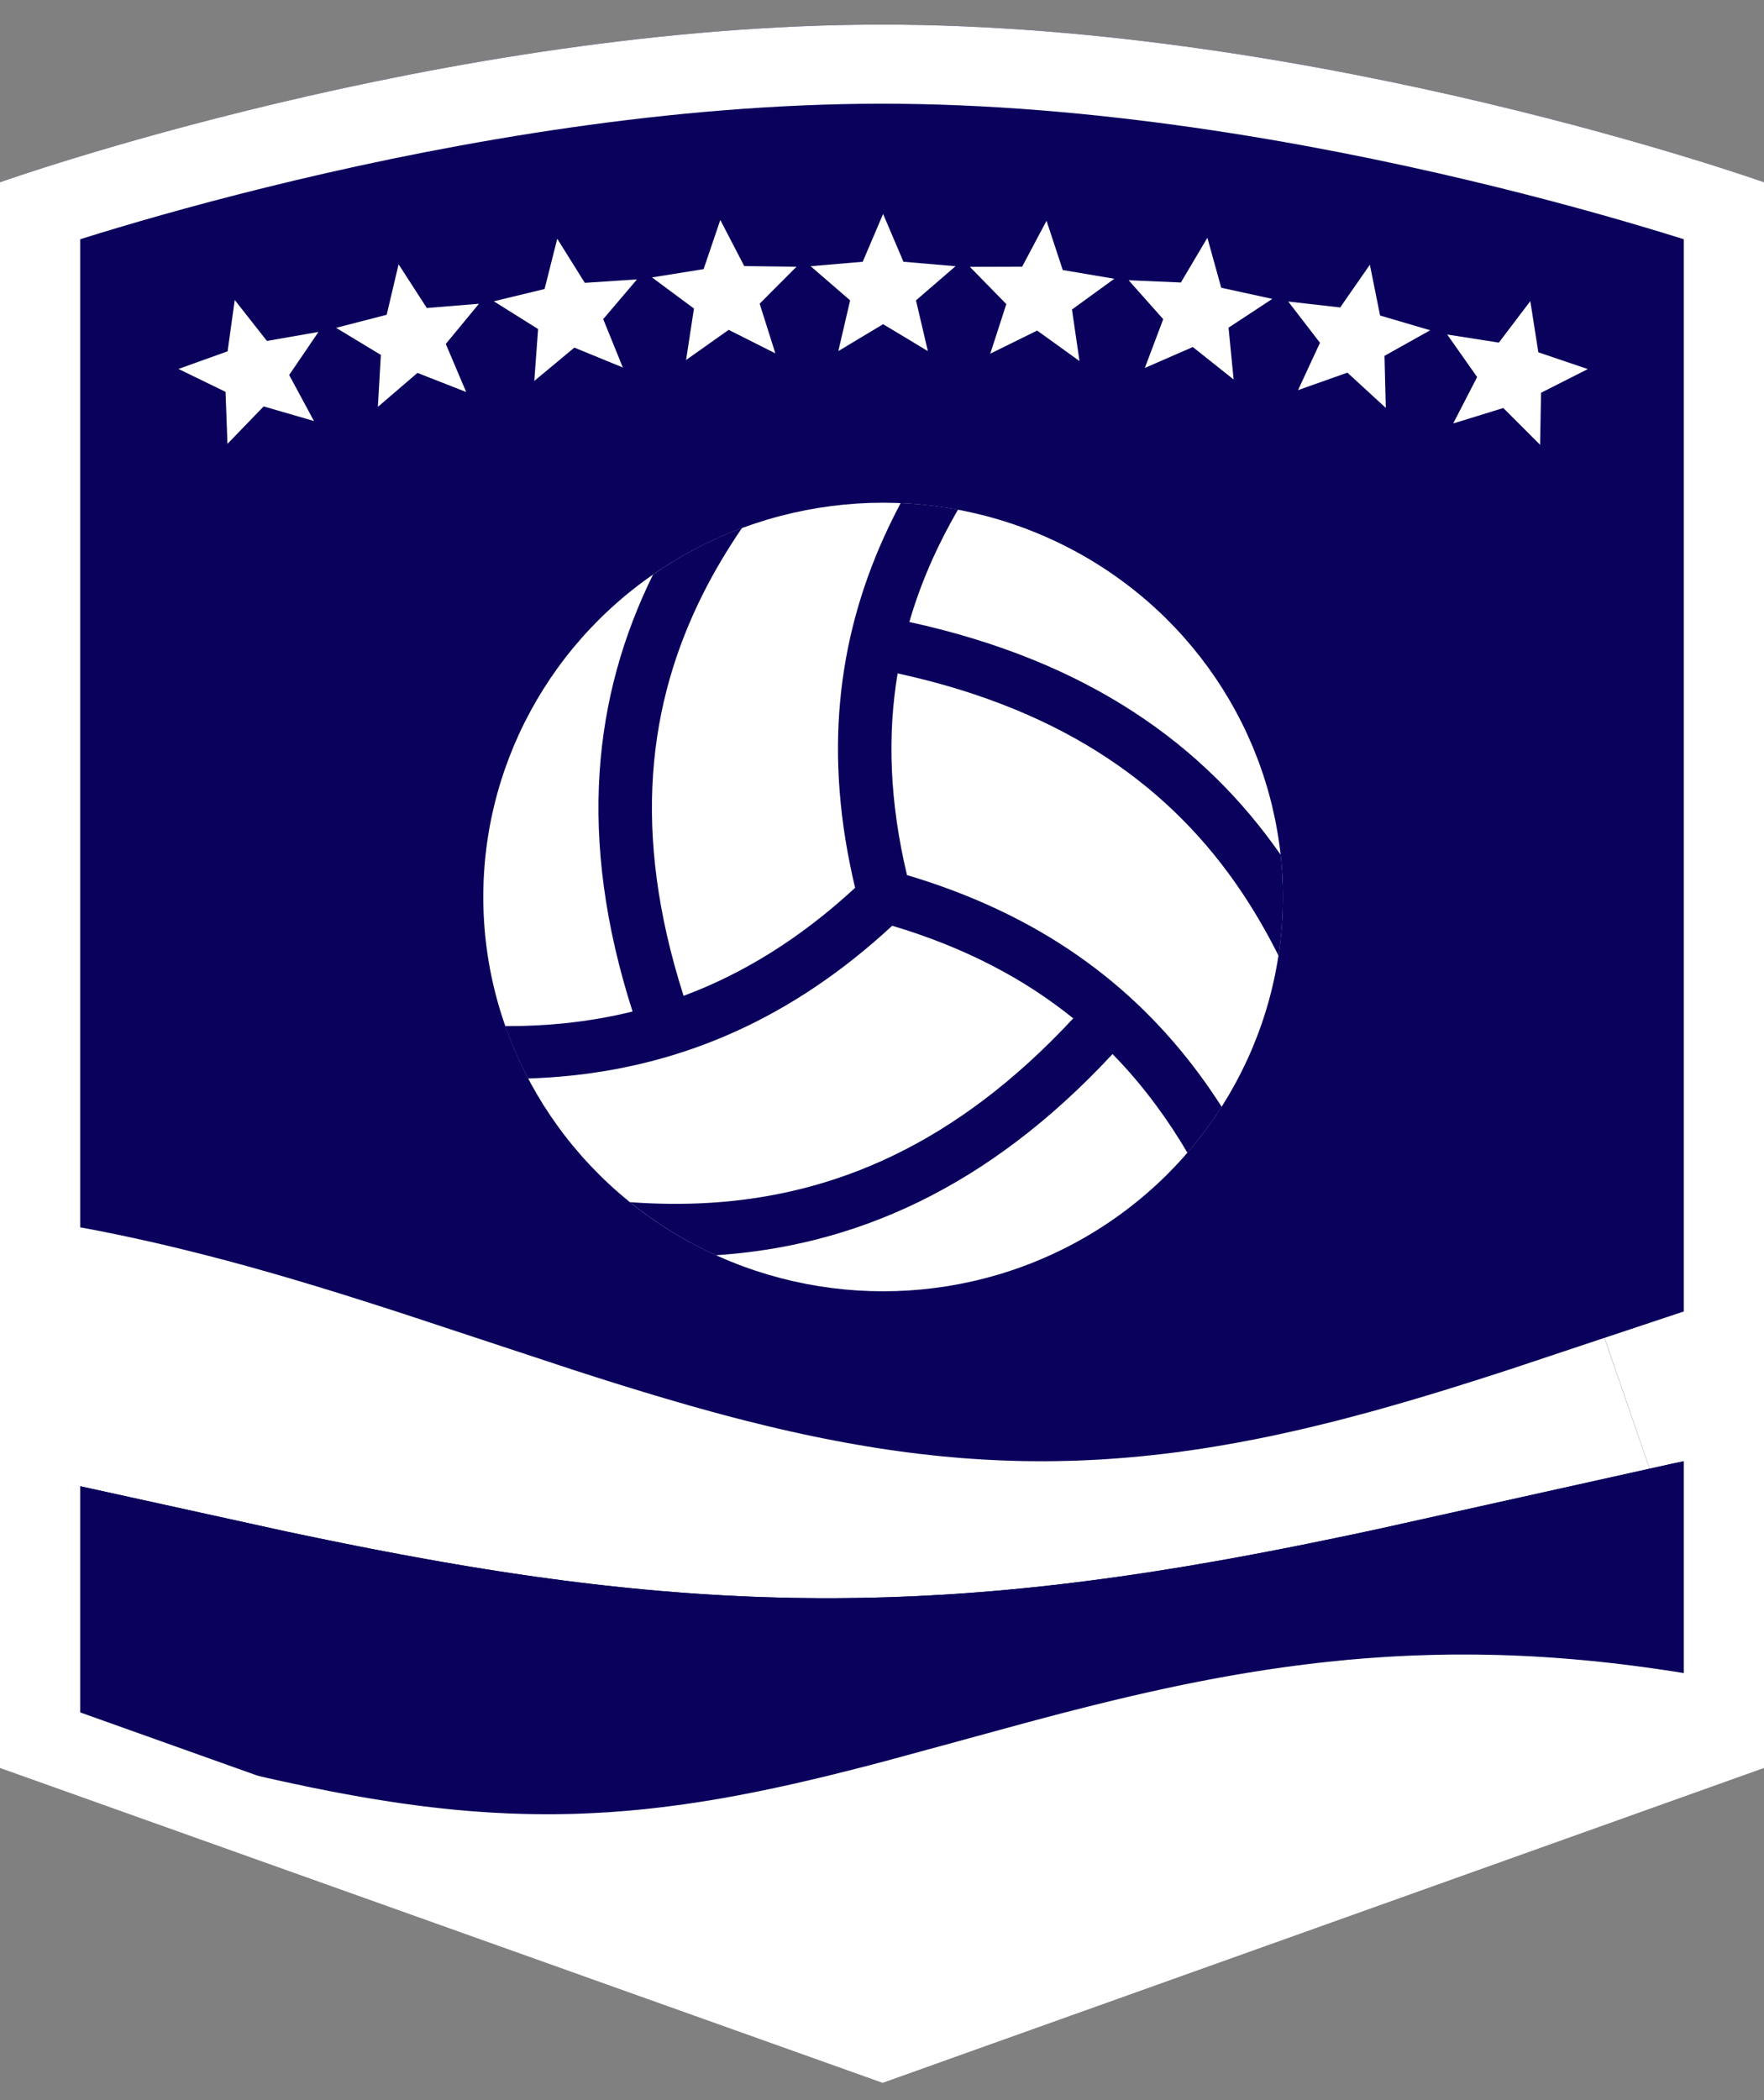
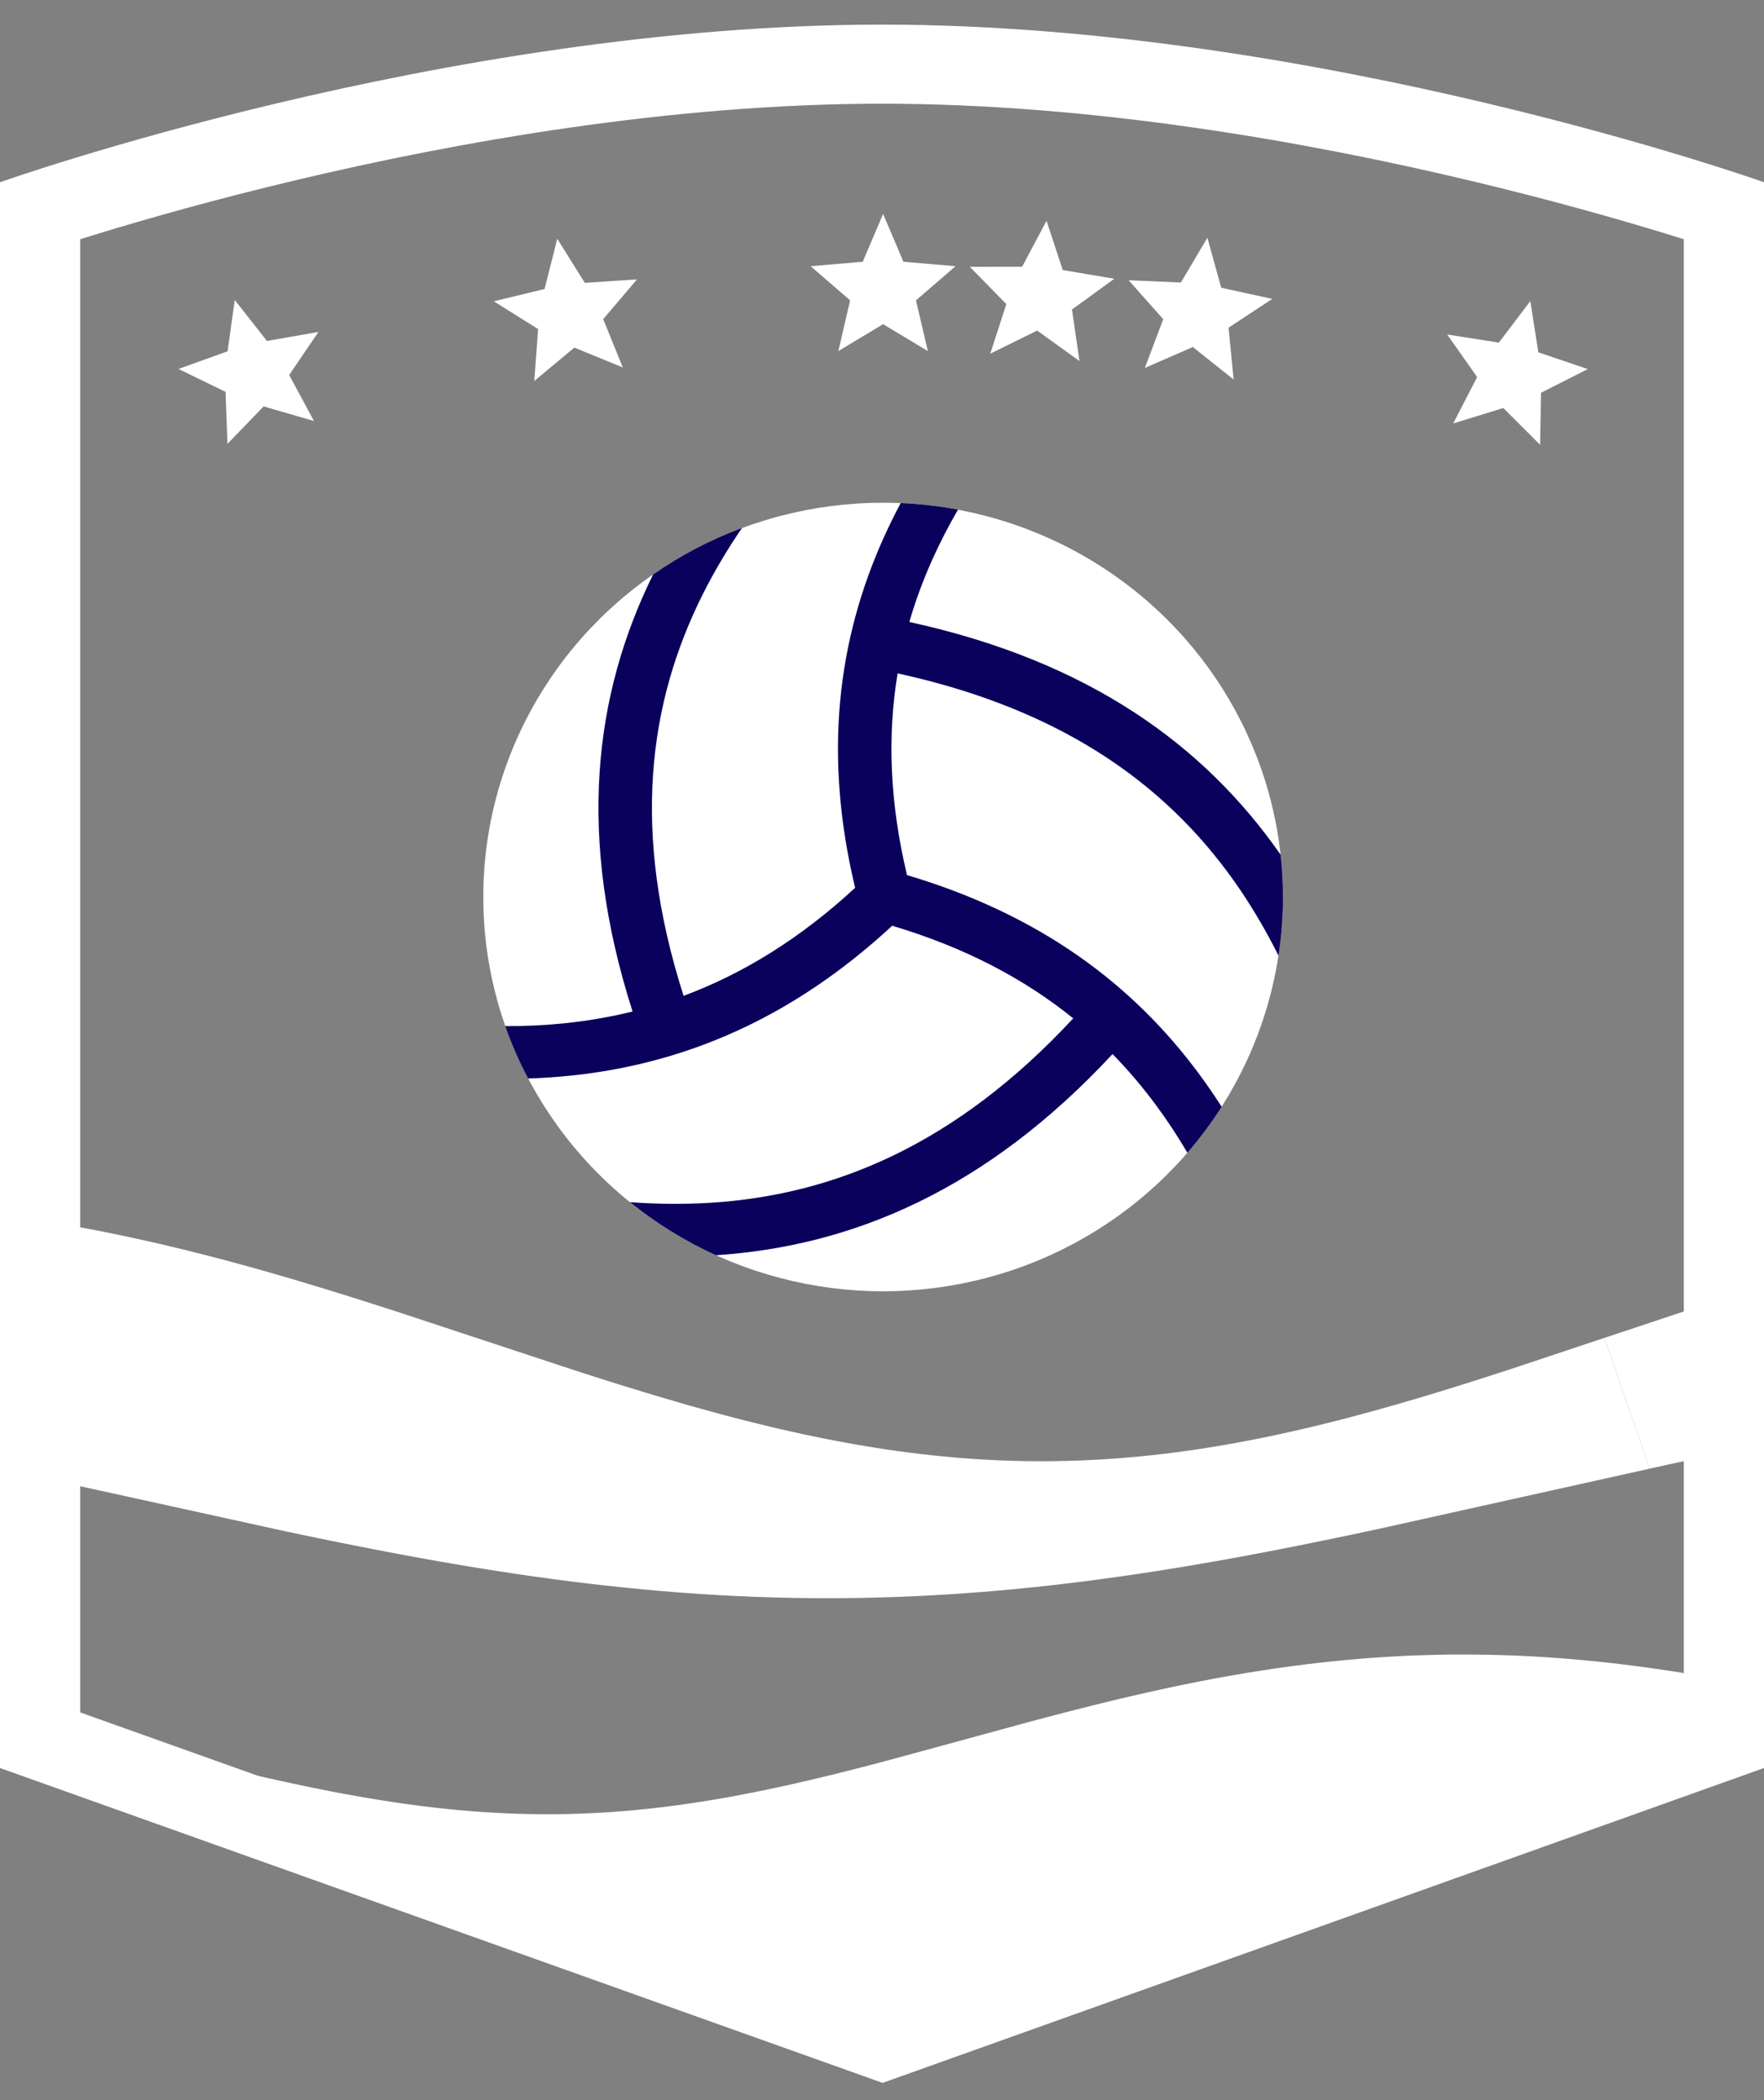
<svg xmlns="http://www.w3.org/2000/svg" width="42" height="50" viewBox="0 0 42 50" fill="none">
  <rect x="0" y="0" width="42" height="50" fill="#808080" stroke="none" />
  <g clip-path="url(#clip0_1106_2913)">
-     <path d="M0 42.09V4.339C0 4.339 10.552 0.586 21 0.586C31.448 0.586 42 4.339 42 4.339V42.09L21.015 49.586L0 42.09Z" fill="#0A015C" />
    <path d="M42 34.398V30.613L41.773 30.683C41.768 30.684 41.764 30.686 41.76 30.687L41.469 30.778C41.465 30.779 41.461 30.781 41.457 30.782L41.167 30.874L41.156 30.877L40.865 30.97L40.855 30.974L40.565 31.067L40.556 31.07L40.266 31.165L40.258 31.168L38.202 31.852L39.277 34.966L39.774 34.856L40.127 34.781L40.136 34.779L40.482 34.706L40.491 34.704L40.837 34.632L40.847 34.63L41.193 34.559L41.204 34.557L41.549 34.487L41.561 34.485L41.906 34.416L41.919 34.413L42 34.398Z" fill="white" />
    <path d="M3.084 35.642L0 34.966V28.921L0.142 28.939C0.154 28.941 0.166 28.943 0.178 28.944L0.469 28.985C0.481 28.986 0.492 28.988 0.504 28.99L0.795 29.033C0.806 29.035 0.818 29.036 0.83 29.038L1.12 29.084C1.131 29.086 1.143 29.088 1.154 29.09L1.444 29.138C1.452 29.139 1.459 29.14 1.466 29.142C1.47 29.142 1.474 29.143 1.478 29.144L1.768 29.195C1.779 29.197 1.79 29.199 1.801 29.201L2.091 29.254C2.102 29.256 2.112 29.258 2.123 29.26L2.413 29.316C2.424 29.318 2.434 29.32 2.444 29.322L2.735 29.381C2.74 29.382 2.746 29.383 2.752 29.384C2.756 29.385 2.76 29.386 2.764 29.387L3.055 29.448C3.061 29.449 3.067 29.451 3.074 29.452C3.077 29.453 3.08 29.454 3.084 29.454L3.374 29.518C3.384 29.52 3.393 29.522 3.402 29.524L3.693 29.589C3.702 29.591 3.711 29.593 3.72 29.596L4.011 29.663C4.019 29.666 4.028 29.668 4.037 29.67L4.327 29.74C4.331 29.74 4.334 29.741 4.338 29.742C4.343 29.743 4.348 29.744 4.352 29.746L4.643 29.818C4.648 29.819 4.653 29.82 4.658 29.822C4.661 29.822 4.664 29.823 4.667 29.824L4.958 29.898C4.963 29.899 4.968 29.9 4.973 29.902C4.976 29.902 4.978 29.903 4.981 29.904L5.271 29.98C5.279 29.982 5.286 29.983 5.294 29.985L5.584 30.063C5.591 30.065 5.598 30.067 5.605 30.069L5.896 30.148C5.899 30.149 5.902 30.15 5.906 30.151C5.909 30.152 5.912 30.153 5.916 30.154L6.206 30.235C6.21 30.236 6.214 30.238 6.218 30.239C6.221 30.239 6.223 30.24 6.225 30.241L6.516 30.323C6.522 30.325 6.528 30.327 6.534 30.329L6.824 30.413C6.827 30.414 6.83 30.415 6.833 30.415C6.835 30.416 6.838 30.417 6.841 30.418L7.132 30.504C7.137 30.505 7.142 30.507 7.148 30.509L7.438 30.596C7.443 30.597 7.448 30.599 7.453 30.6L7.744 30.689C7.748 30.69 7.753 30.692 7.757 30.693L8.053 30.784L8.351 30.877C8.355 30.878 8.359 30.88 8.363 30.881L8.653 30.973C8.657 30.974 8.66 30.975 8.664 30.976L8.954 31.069C8.957 31.07 8.961 31.07 8.964 31.072L9.254 31.165C9.257 31.166 9.26 31.167 9.263 31.168L9.56 31.264L13.616 32.603L13.624 32.606L13.897 32.694L13.906 32.697L14.178 32.784L14.188 32.787L14.457 32.873L14.468 32.876L14.736 32.96L14.748 32.964L15.013 33.046L15.026 33.05L15.289 33.13L15.303 33.135L15.572 33.216L15.846 33.297L16.12 33.377L16.392 33.456L16.663 33.532L16.934 33.607L17.203 33.68L17.471 33.751L17.738 33.82L18.005 33.886L18.27 33.951L18.534 34.014L18.797 34.074L19.06 34.132L19.321 34.188L19.582 34.241L19.841 34.292L20.1 34.341L20.358 34.387L20.615 34.431L20.871 34.473L21.127 34.512L21.382 34.548L21.636 34.582L21.89 34.614L22.143 34.642L22.395 34.669L22.647 34.692L22.899 34.714L23.15 34.732L23.401 34.748L23.651 34.761L23.901 34.772L24.151 34.78L24.401 34.786L24.651 34.788L24.901 34.789L25.151 34.786L25.4 34.781L25.65 34.774L25.9 34.763L26.151 34.751L26.401 34.735L26.652 34.717L26.904 34.696L27.155 34.673L27.407 34.647L27.66 34.619L27.913 34.588L28.167 34.554L28.422 34.518L28.677 34.48L28.933 34.438L29.19 34.395L29.447 34.349L29.705 34.3L29.964 34.25L30.224 34.197L30.485 34.141L30.747 34.083L31.01 34.023L31.273 33.961L31.538 33.896L31.804 33.83L32.07 33.761L32.338 33.69L32.596 33.621L32.617 33.615L32.866 33.546L32.886 33.54L33.137 33.469L33.156 33.464L33.409 33.391L33.427 33.386L33.683 33.311L33.7 33.306L33.957 33.229L33.973 33.224L34.233 33.146L34.247 33.141L34.509 33.061L34.523 33.056L34.787 32.974L34.799 32.97L35.065 32.886L35.077 32.883L35.345 32.797L35.355 32.794L35.626 32.707L35.635 32.704L35.908 32.615L35.916 32.613L36.198 32.52L38.201 31.852L39.277 34.966L32.87 36.39L32.862 36.392L32.533 36.462L32.525 36.464L32.197 36.534L32.188 36.536L31.862 36.604L31.852 36.606L31.527 36.673L31.516 36.675L31.193 36.741L31.181 36.744L30.86 36.808L30.848 36.811L30.527 36.874L30.514 36.877L30.196 36.938L30.182 36.941L29.865 37.001L29.85 37.004L29.534 37.063L29.519 37.066L29.205 37.123L29.189 37.126L28.876 37.181L28.859 37.184L28.547 37.238L28.53 37.241L28.22 37.294L28.202 37.297L27.893 37.347L27.874 37.35L27.566 37.399L27.547 37.402L27.241 37.45L27.221 37.453L26.916 37.498L26.895 37.501L26.591 37.544L26.57 37.547L26.267 37.589L26.245 37.592L25.943 37.632L25.921 37.635L25.609 37.674L25.286 37.713L24.964 37.75L24.642 37.785L24.321 37.817L24 37.848L23.679 37.877L23.359 37.903L23.039 37.927L22.719 37.95L22.4 37.969L22.081 37.987L21.762 38.003L21.444 38.016L21.125 38.027L20.807 38.036L20.488 38.043L20.17 38.047L19.852 38.05L19.534 38.05L19.215 38.047L18.897 38.043L18.579 38.036L18.26 38.027L17.942 38.016L17.623 38.002L17.304 37.987L16.985 37.969L16.665 37.949L16.345 37.926L16.025 37.902L15.705 37.876L15.384 37.847L15.063 37.816L14.741 37.783L14.419 37.749L14.096 37.712L13.784 37.674L13.762 37.672L13.46 37.634L13.439 37.631L13.136 37.591L13.115 37.588L12.811 37.546L12.79 37.544L12.486 37.5L12.466 37.497L12.159 37.452L12.14 37.449L11.832 37.402L11.814 37.399L11.505 37.35L11.168 37.295L10.84 37.24L10.511 37.183L10.189 37.126L10.173 37.123L9.862 37.067L9.862 37.067L9.858 37.066L9.843 37.063L9.526 37.005L9.512 37.002L9.194 36.942L9.181 36.939L8.861 36.878L8.849 36.875L8.528 36.812L8.516 36.81L8.193 36.746L8.182 36.744L7.858 36.678L7.848 36.676L7.522 36.609L7.512 36.607L7.185 36.539L7.176 36.537L6.848 36.468L6.84 36.467L3.084 35.642L3.084 35.642Z" fill="white" />
-     <path d="M0 40.829V34.966L3.084 35.642L3.084 35.642L6.84 36.467L6.848 36.468L7.176 36.537L7.185 36.539L7.512 36.607L7.522 36.609L7.848 36.676L7.858 36.678L8.182 36.744L8.193 36.746L8.516 36.81L8.528 36.813L8.849 36.876L8.861 36.878L9.181 36.94L9.194 36.942L9.512 37.002L9.526 37.005L9.843 37.063L9.858 37.066L10.173 37.123L10.189 37.126L10.511 37.183L10.84 37.24L11.168 37.295L11.505 37.35L11.814 37.399L11.832 37.402L12.14 37.449L12.159 37.452L12.466 37.497L12.486 37.5L12.79 37.544L12.811 37.547L13.115 37.588L13.136 37.591L13.439 37.631L13.46 37.634L13.762 37.672L13.784 37.675L14.096 37.712L14.419 37.749L14.741 37.784L15.063 37.816L15.384 37.847L15.705 37.876L16.025 37.902L16.345 37.926L16.665 37.949L16.985 37.969L17.304 37.987L17.623 38.002L17.942 38.016L18.26 38.027L18.579 38.036L18.897 38.043L19.215 38.047L19.534 38.05L19.852 38.05L20.17 38.047L20.488 38.043L20.807 38.036L21.125 38.028L21.444 38.016L21.762 38.003L22.081 37.987L22.4 37.97L22.719 37.95L23.039 37.928L23.359 37.903L23.679 37.877L24 37.848L24.321 37.818L24.642 37.785L24.964 37.75L25.286 37.713L25.609 37.674L25.921 37.635L25.943 37.632L26.245 37.592L26.267 37.589L26.57 37.547L26.591 37.545L26.895 37.501L26.916 37.498L27.221 37.453L27.241 37.45L27.547 37.402L27.566 37.399L27.874 37.35L27.893 37.347L28.202 37.297L28.22 37.294L28.53 37.241L28.547 37.238L28.859 37.184L28.876 37.181L29.189 37.126L29.205 37.123L29.519 37.066L29.534 37.063L29.85 37.004L29.865 37.001L30.182 36.941L30.196 36.938L30.514 36.877L30.527 36.874L30.848 36.811L30.86 36.808L31.181 36.744L31.193 36.742L31.516 36.676L31.527 36.673L31.852 36.606L31.862 36.604L32.188 36.536L32.197 36.534L32.525 36.464L32.533 36.463L32.862 36.392L32.87 36.39L39.774 34.856L40.127 34.781L40.136 34.779L40.482 34.706L40.491 34.704L40.837 34.632L40.847 34.63L41.193 34.559L41.204 34.557L41.549 34.487L41.561 34.485L41.906 34.416L41.919 34.414L42 34.398V40.184L41.889 40.161L41.882 40.16L41.872 40.158L41.66 40.115L41.65 40.114L41.643 40.112L41.431 40.071L41.423 40.069L41.413 40.067L41.201 40.027C41.194 40.026 41.188 40.024 41.182 40.023L40.97 39.984L40.961 39.982C40.957 39.982 40.954 39.981 40.95 39.98L40.738 39.942C40.731 39.941 40.724 39.94 40.718 39.939L40.505 39.902C40.502 39.901 40.497 39.9 40.493 39.9L40.484 39.898L40.272 39.862L40.264 39.861C40.259 39.86 40.255 39.859 40.251 39.859L40.035 39.824C40.028 39.822 40.022 39.822 40.016 39.821L39.804 39.787C39.8 39.787 39.796 39.786 39.792 39.785C39.788 39.785 39.785 39.784 39.781 39.784L39.569 39.752C39.564 39.751 39.559 39.75 39.554 39.75L39.545 39.748L39.333 39.718L39.322 39.716C39.317 39.715 39.313 39.715 39.308 39.714L39.096 39.685C39.091 39.684 39.087 39.684 39.082 39.683C39.078 39.683 39.075 39.682 39.071 39.682L38.859 39.654C38.85 39.653 38.842 39.652 38.833 39.651L38.621 39.624C38.612 39.623 38.603 39.622 38.595 39.621L38.383 39.596C38.374 39.595 38.365 39.594 38.356 39.593L38.144 39.57C38.135 39.569 38.126 39.568 38.116 39.567L37.905 39.545C37.895 39.544 37.886 39.544 37.877 39.543L37.665 39.523C37.655 39.522 37.646 39.521 37.636 39.52L37.424 39.501C37.419 39.501 37.414 39.5 37.409 39.5C37.404 39.499 37.4 39.499 37.395 39.499L37.184 39.482C37.178 39.481 37.173 39.481 37.167 39.48C37.163 39.48 37.159 39.48 37.154 39.48L36.943 39.464C36.938 39.464 36.934 39.464 36.929 39.463C36.924 39.463 36.918 39.462 36.913 39.462L36.701 39.448L36.693 39.448C36.685 39.447 36.678 39.447 36.671 39.447L36.452 39.434C36.444 39.434 36.437 39.433 36.429 39.433L36.217 39.422C36.207 39.422 36.197 39.421 36.186 39.421L35.975 39.412C35.964 39.412 35.954 39.411 35.944 39.411L35.732 39.404L35.721 39.404C35.715 39.404 35.708 39.403 35.701 39.403L35.489 39.398C35.485 39.398 35.48 39.398 35.475 39.398C35.469 39.397 35.464 39.397 35.458 39.397L35.246 39.394C35.241 39.394 35.236 39.393 35.23 39.393C35.227 39.393 35.224 39.393 35.221 39.393L35.003 39.391C34.993 39.391 34.982 39.391 34.972 39.391L34.76 39.391C34.75 39.391 34.739 39.391 34.728 39.391L34.517 39.393C34.506 39.393 34.496 39.393 34.485 39.393L34.274 39.396C34.267 39.396 34.26 39.397 34.254 39.397L34.248 39.397L34.031 39.402C34.02 39.402 34.01 39.402 33.999 39.403L33.788 39.41C33.784 39.41 33.78 39.41 33.776 39.41C33.769 39.41 33.763 39.41 33.756 39.411L33.545 39.419C33.534 39.419 33.524 39.42 33.513 39.42L33.302 39.431C33.291 39.431 33.281 39.432 33.271 39.432L33.059 39.444C33.049 39.445 33.038 39.445 33.028 39.446L32.817 39.46C32.812 39.46 32.807 39.46 32.802 39.461C32.797 39.461 32.791 39.461 32.786 39.462L32.575 39.477C32.57 39.477 32.565 39.478 32.56 39.478C32.555 39.479 32.549 39.479 32.544 39.479L32.333 39.496C32.327 39.497 32.321 39.497 32.315 39.498C32.311 39.498 32.307 39.499 32.303 39.499L32.091 39.518C32.086 39.518 32.08 39.519 32.075 39.519C32.07 39.52 32.066 39.52 32.061 39.52L31.844 39.541L31.837 39.542C31.832 39.542 31.826 39.543 31.821 39.544L31.609 39.566C31.6 39.566 31.59 39.568 31.58 39.569L31.369 39.592L31.36 39.593C31.354 39.594 31.347 39.595 31.34 39.596L31.129 39.621C31.12 39.622 31.11 39.623 31.101 39.624L30.882 39.652L30.877 39.653L30.87 39.653L30.862 39.654L30.651 39.683C30.642 39.684 30.633 39.685 30.624 39.686L30.413 39.716C30.409 39.717 30.405 39.717 30.401 39.718C30.396 39.718 30.391 39.719 30.386 39.72L30.175 39.751C30.166 39.753 30.157 39.754 30.149 39.755L29.932 39.789L29.927 39.79C29.922 39.791 29.917 39.791 29.912 39.792L29.701 39.826L29.691 39.828C29.686 39.829 29.681 39.83 29.676 39.83L29.465 39.866C29.457 39.867 29.449 39.869 29.441 39.87L29.23 39.907C29.226 39.908 29.222 39.908 29.218 39.909C29.214 39.91 29.21 39.91 29.206 39.911L28.995 39.95L28.987 39.951C28.982 39.952 28.977 39.953 28.973 39.954L28.762 39.993C28.754 39.995 28.747 39.996 28.739 39.998L28.528 40.038C28.521 40.04 28.514 40.041 28.507 40.043L28.296 40.085C28.293 40.086 28.289 40.086 28.286 40.087C28.282 40.087 28.279 40.088 28.275 40.089L28.064 40.132C28.058 40.134 28.051 40.135 28.044 40.136L27.834 40.181C27.83 40.182 27.827 40.182 27.824 40.183C27.821 40.184 27.818 40.184 27.814 40.185L27.604 40.231C27.6 40.231 27.597 40.232 27.593 40.233C27.59 40.233 27.588 40.234 27.585 40.235L27.374 40.281C27.368 40.283 27.363 40.284 27.357 40.285L27.146 40.333C27.14 40.334 27.135 40.336 27.129 40.337L26.918 40.385C26.913 40.387 26.907 40.388 26.902 40.389L26.691 40.439C26.686 40.44 26.681 40.441 26.676 40.442L26.46 40.494L26.455 40.495L26.24 40.548C26.236 40.549 26.231 40.55 26.227 40.551L26.016 40.603C26.013 40.604 26.011 40.604 26.008 40.605L25.793 40.659C25.789 40.66 25.785 40.661 25.781 40.662L25.566 40.717L25.348 40.773L25.338 40.775L25.128 40.83L25.118 40.833L24.908 40.888L24.899 40.89L24.681 40.948L24.464 41.006L22.968 41.414L22.968 41.414L22.758 41.472L21.109 41.92L20.907 41.973L20.899 41.976L20.706 42.026L20.697 42.029L20.506 42.078L20.495 42.081L20.306 42.129L20.295 42.132L20.108 42.179L20.095 42.182L19.91 42.229L19.897 42.232L19.713 42.277L19.699 42.281L19.517 42.325L19.502 42.328L19.313 42.373L19.118 42.418L18.924 42.463L18.731 42.506L18.538 42.548L18.347 42.589L18.155 42.629L17.965 42.668L17.776 42.705L17.587 42.741L17.398 42.776L17.211 42.81L17.024 42.842L16.838 42.873L16.652 42.902L16.467 42.93L16.283 42.957L16.099 42.983L15.915 43.007L15.732 43.029L15.55 43.05L15.367 43.07L15.186 43.088L15.004 43.105L14.823 43.12L14.642 43.134L14.462 43.147L14.281 43.157L14.101 43.167L13.921 43.175L13.741 43.182L13.561 43.187L13.382 43.19L13.202 43.193L13.022 43.193L12.842 43.192L12.662 43.19L12.481 43.187L12.301 43.181L12.12 43.175L11.939 43.166L11.758 43.157L11.576 43.146L11.394 43.134L11.212 43.12L11.029 43.104L10.846 43.088L10.662 43.07L10.478 43.05L10.293 43.029L10.107 43.007L9.921 42.983L9.735 42.958L9.547 42.932L9.359 42.904L9.171 42.876L8.981 42.845L8.791 42.814L8.6 42.781L8.408 42.747L8.216 42.712L8.023 42.676L7.829 42.639L7.634 42.6L7.438 42.561L7.249 42.522L7.234 42.519L7.051 42.48L7.037 42.477L6.853 42.437L6.839 42.434L6.653 42.394L6.641 42.391L6.453 42.349L6.441 42.347L6.252 42.304L6.241 42.302L6.049 42.258L6.039 42.256L5.846 42.211L5.837 42.209L5.642 42.163L5.634 42.162L5.43 42.113L3.554 41.657L3.554 41.657L2.043 41.29L1.826 41.239C1.823 41.238 1.82 41.237 1.818 41.237L1.385 41.136C1.381 41.135 1.378 41.134 1.375 41.133L1.163 41.085C1.161 41.084 1.158 41.084 1.156 41.083L0.933 41.033L0.717 40.984C0.712 40.983 0.708 40.982 0.704 40.981L0.492 40.935C0.488 40.934 0.483 40.933 0.479 40.932L0.267 40.886C0.262 40.885 0.258 40.884 0.253 40.883L0.041 40.838C0.036 40.837 0.031 40.836 0.026 40.834L0 40.829Z" fill="#0A015C" />
    <path d="M0 40.829V42.09L3.16 43.217L3.554 41.657L2.043 41.29L1.826 41.239C1.823 41.238 1.82 41.237 1.818 41.237L1.606 41.187C1.603 41.186 1.6 41.186 1.597 41.185L1.385 41.136C1.381 41.135 1.378 41.134 1.375 41.133L1.163 41.085C1.159 41.084 1.156 41.083 1.152 41.082L0.94 41.034C0.936 41.033 0.933 41.032 0.929 41.032L0.717 40.984C0.712 40.983 0.708 40.982 0.704 40.981L0.492 40.934C0.488 40.934 0.483 40.933 0.479 40.932L0.267 40.886C0.262 40.885 0.258 40.884 0.253 40.883L0.041 40.837C0.036 40.837 0.031 40.835 0.026 40.834L0 40.829Z" fill="white" />
    <path d="M42 40.184L41.889 40.161C41.883 40.16 41.878 40.159 41.872 40.158L41.66 40.115C41.654 40.114 41.649 40.113 41.643 40.112L41.431 40.071L41.423 40.069L41.413 40.067L41.201 40.027C41.194 40.026 41.188 40.024 41.182 40.023L40.97 39.984C40.963 39.983 40.957 39.981 40.95 39.98L40.738 39.942C40.731 39.941 40.724 39.94 40.718 39.939L40.505 39.902C40.498 39.9 40.491 39.899 40.484 39.898L40.272 39.862L40.264 39.861C40.259 39.86 40.255 39.859 40.251 39.859L40.038 39.824C40.031 39.823 40.023 39.822 40.016 39.821L39.804 39.787C39.796 39.786 39.788 39.785 39.781 39.784L39.569 39.752C39.564 39.751 39.559 39.75 39.554 39.75L39.545 39.748L39.333 39.718L39.322 39.716C39.317 39.715 39.313 39.715 39.308 39.714L39.096 39.685C39.088 39.684 39.079 39.683 39.071 39.682L38.859 39.654C38.85 39.653 38.842 39.652 38.833 39.651L38.621 39.624C38.612 39.623 38.603 39.622 38.595 39.621L38.383 39.596C38.374 39.595 38.365 39.594 38.356 39.593L38.144 39.57C38.135 39.569 38.126 39.568 38.116 39.567L37.905 39.545C37.895 39.544 37.886 39.544 37.877 39.543L37.665 39.522C37.655 39.522 37.646 39.521 37.636 39.52L37.424 39.501C37.415 39.5 37.405 39.499 37.395 39.499L37.184 39.482C37.178 39.481 37.173 39.481 37.167 39.48C37.163 39.48 37.159 39.48 37.154 39.48L36.943 39.464C36.933 39.463 36.923 39.463 36.913 39.462L36.701 39.448L36.693 39.448C36.685 39.447 36.678 39.447 36.671 39.447L36.459 39.434C36.449 39.434 36.439 39.433 36.429 39.433L36.217 39.422C36.207 39.422 36.197 39.421 36.186 39.421L35.975 39.412C35.964 39.412 35.954 39.411 35.944 39.411L35.732 39.404L35.721 39.404C35.715 39.404 35.708 39.403 35.701 39.403L35.489 39.398C35.479 39.398 35.468 39.397 35.458 39.397L35.246 39.394C35.236 39.393 35.225 39.393 35.215 39.393L35.003 39.391C34.993 39.391 34.982 39.391 34.972 39.391L34.76 39.391C34.75 39.391 34.739 39.391 34.728 39.391L34.517 39.392C34.506 39.393 34.496 39.393 34.485 39.393L34.274 39.396C34.267 39.396 34.26 39.396 34.254 39.397C34.25 39.397 34.246 39.397 34.242 39.397L34.031 39.402C34.02 39.402 34.01 39.402 33.999 39.403L33.788 39.41C33.777 39.41 33.767 39.41 33.756 39.411L33.545 39.419C33.534 39.419 33.524 39.42 33.513 39.42L33.302 39.431C33.291 39.431 33.281 39.432 33.271 39.432L33.059 39.444C33.049 39.445 33.038 39.445 33.028 39.446L32.817 39.46C32.812 39.46 32.807 39.46 32.802 39.461C32.797 39.461 32.791 39.461 32.786 39.462L32.575 39.477C32.57 39.477 32.565 39.478 32.56 39.478C32.555 39.478 32.549 39.479 32.544 39.479L32.333 39.496C32.323 39.497 32.313 39.498 32.303 39.499L32.091 39.517C32.081 39.518 32.071 39.519 32.061 39.52L31.85 39.541C31.846 39.541 31.841 39.541 31.837 39.542C31.832 39.542 31.826 39.543 31.821 39.544L31.609 39.565C31.6 39.566 31.59 39.568 31.58 39.569L31.369 39.592C31.36 39.593 31.35 39.594 31.34 39.595L31.129 39.621C31.12 39.622 31.11 39.623 31.101 39.624L30.89 39.651C30.885 39.651 30.881 39.652 30.877 39.652C30.872 39.653 30.867 39.654 30.862 39.654L30.651 39.683C30.642 39.684 30.633 39.685 30.624 39.686L30.413 39.716C30.404 39.717 30.395 39.719 30.386 39.72L30.175 39.751C30.166 39.752 30.157 39.754 30.149 39.755L29.932 39.789L29.927 39.79C29.922 39.79 29.917 39.791 29.912 39.792L29.701 39.826L29.691 39.828C29.686 39.829 29.681 39.829 29.676 39.83L29.465 39.866C29.457 39.867 29.449 39.869 29.441 39.87L29.23 39.907C29.222 39.908 29.214 39.91 29.206 39.911L28.995 39.949L28.987 39.951C28.982 39.952 28.977 39.953 28.973 39.954L28.762 39.993C28.754 39.995 28.747 39.996 28.739 39.998L28.528 40.038C28.521 40.04 28.514 40.041 28.507 40.043L28.296 40.085C28.293 40.085 28.289 40.086 28.286 40.087C28.282 40.087 28.279 40.088 28.275 40.089L28.064 40.132C28.058 40.134 28.051 40.135 28.044 40.136L27.834 40.181C27.83 40.182 27.827 40.182 27.824 40.183C27.821 40.184 27.818 40.184 27.814 40.185L27.604 40.23C27.597 40.232 27.591 40.233 27.585 40.235L27.374 40.281C27.368 40.282 27.363 40.284 27.357 40.285L27.146 40.333C27.14 40.334 27.135 40.335 27.129 40.337L26.918 40.385C26.913 40.387 26.907 40.388 26.902 40.389L26.691 40.439C26.686 40.44 26.681 40.441 26.676 40.442L26.46 40.494C26.457 40.495 26.454 40.496 26.451 40.496L26.24 40.548C26.236 40.549 26.231 40.55 26.227 40.551L26.016 40.603C26.013 40.604 26.011 40.604 26.008 40.605L25.793 40.659C25.789 40.66 25.785 40.661 25.781 40.662L25.566 40.717L25.348 40.773L25.338 40.775L25.128 40.83L25.118 40.833L24.908 40.888L24.899 40.89L24.681 40.948L24.464 41.006L22.968 41.414L22.968 41.414L22.758 41.472L21.109 41.92L20.907 41.973L20.899 41.976L20.706 42.026L20.697 42.029L20.506 42.078L20.495 42.081L20.306 42.129L20.295 42.132L20.108 42.179L20.095 42.182L19.91 42.229L19.897 42.232L19.713 42.277L19.699 42.281L19.517 42.325L19.502 42.328L19.313 42.373L19.118 42.418L18.924 42.463L18.731 42.506L18.538 42.548L18.347 42.589L18.155 42.629L17.965 42.668L17.776 42.705L17.587 42.741L17.398 42.776L17.211 42.81L17.024 42.842L16.838 42.873L16.652 42.902L16.467 42.93L16.283 42.957L16.099 42.982L15.915 43.006L15.732 43.029L15.55 43.05L15.367 43.07L15.186 43.088L15.004 43.105L14.823 43.12L14.642 43.134L14.462 43.147L14.281 43.157L14.101 43.167L13.921 43.175L13.741 43.182L13.561 43.187L13.382 43.19L13.202 43.193L13.022 43.193L12.842 43.192L12.662 43.19L12.481 43.186L12.301 43.181L12.12 43.175L11.939 43.166L11.758 43.157L11.576 43.146L11.394 43.133L11.212 43.12L11.029 43.104L10.846 43.088L10.662 43.069L10.478 43.05L10.293 43.029L10.107 43.007L9.921 42.983L9.735 42.958L9.547 42.932L9.359 42.904L9.171 42.875L8.981 42.845L8.791 42.814L8.6 42.781L8.408 42.747L8.216 42.712L8.023 42.676L7.829 42.639L7.634 42.6L7.438 42.561L7.249 42.522L7.234 42.518L7.051 42.48L7.037 42.477L6.853 42.437L6.839 42.434L6.653 42.394L6.641 42.391L6.453 42.349L6.441 42.347L6.252 42.304L6.241 42.302L6.049 42.258L6.039 42.256L5.846 42.211L5.837 42.209L5.642 42.163L5.634 42.161L5.43 42.113L3.554 41.657L3.16 43.217L21.015 49.587L24.682 48.276L24.683 48.276L42 42.09V40.184Z" fill="white" />
    <path fill-rule="evenodd" clip-rule="evenodd" d="M1.909 40.769L21.015 47.584L40.091 40.77V5.696C39.946 5.65 39.79 5.602 39.623 5.551C38.503 5.209 36.897 4.751 34.97 4.293C31.102 3.373 26.014 2.469 21 2.469C15.986 2.469 10.898 3.373 7.03 4.293C5.104 4.751 3.497 5.209 2.377 5.551C2.21 5.602 2.054 5.65 1.909 5.696V40.769ZM42 4.339C42 4.339 31.448 0.586 21 0.586C10.552 0.586 0 4.339 0 4.339V42.09L21.015 49.586L42 42.09V4.339Z" fill="white" />
    <ellipse cx="21.026" cy="21.356" rx="9.519" ry="9.387" fill="white" />
    <path d="M13.463 24.36C14.001 24.303 14.534 24.212 15.061 24.082C13.732 19.93 14.132 16.554 15.55 13.677C16.2 13.225 16.91 12.851 17.666 12.57C17.322 13.075 17.011 13.595 16.74 14.134C15.438 16.724 15.023 19.794 16.276 23.709C17.673 23.189 19.034 22.361 20.36 21.137C19.6 17.962 19.943 15.236 21.043 12.795C21.168 12.518 21.302 12.246 21.445 11.977C21.909 11.997 22.365 12.05 22.809 12.133C22.587 12.517 22.386 12.907 22.206 13.304C21.987 13.792 21.8 14.292 21.651 14.808C25.92 15.74 28.673 17.739 30.492 20.351C30.527 20.681 30.546 21.016 30.546 21.356C30.546 21.831 30.51 22.297 30.441 22.753C30.174 22.219 29.878 21.706 29.548 21.215C27.925 18.809 25.436 16.919 21.372 16.032C21.128 17.493 21.177 19.078 21.595 20.834C24.753 21.773 26.969 23.427 28.56 25.583C28.744 25.833 28.92 26.089 29.087 26.351C28.842 26.735 28.569 27.101 28.272 27.445C28.042 27.055 27.796 26.68 27.531 26.322C27.213 25.89 26.867 25.481 26.489 25.095C23.487 28.327 20.302 29.67 17.045 29.885C16.307 29.549 15.62 29.123 14.998 28.621C15.64 28.668 16.278 28.675 16.913 28.636C19.838 28.453 22.742 27.272 25.553 24.245C24.396 23.31 22.986 22.56 21.243 22.04C18.841 24.263 16.283 25.327 13.597 25.608C13.257 25.643 12.916 25.666 12.574 25.677C12.363 25.277 12.181 24.861 12.029 24.43C12.513 24.432 12.991 24.409 13.463 24.36Z" fill="#0A015C" />
    <path d="M6.277 9.676L7.475 10.023L6.885 8.928L7.582 7.903L6.355 8.117L5.589 7.142L5.419 8.364L4.249 8.784L5.37 9.329L5.416 10.567L6.277 9.676Z" fill="white" />
-     <path d="M9.939 8.878L11.099 9.333L10.614 8.189L11.403 7.232L10.162 7.333L9.49 6.292L9.207 7.494L8.002 7.805L9.068 8.45L8.997 9.687L9.939 8.878Z" fill="white" />
    <path d="M13.675 8.276L14.829 8.749L14.362 7.598L15.166 6.652L13.924 6.734L13.268 5.684L12.966 6.881L11.757 7.173L12.812 7.834L12.721 9.07L13.675 8.276Z" fill="white" />
-     <path d="M17.349 7.853L18.461 8.413L18.087 7.23L18.965 6.35L17.72 6.335L17.15 5.237L16.753 6.407L15.524 6.605L16.523 7.346L16.335 8.571L17.349 7.853Z" fill="white" />
    <path d="M21.026 7.718L22.092 8.359L21.809 7.151L22.751 6.338L21.511 6.232L21.026 5.094L20.541 6.232L19.301 6.338L20.241 7.151L19.96 8.359L21.026 7.718Z" fill="white" />
    <path d="M24.694 7.87L25.702 8.596L25.523 7.369L26.531 6.637L25.304 6.429L24.917 5.256L24.337 6.349L23.092 6.353L23.96 7.24L23.578 8.42L24.694 7.87Z" fill="white" />
    <path d="M28.4 8.262L29.372 9.035L29.251 7.801L30.293 7.116L29.077 6.851L28.747 5.661L28.116 6.726L26.872 6.672L27.696 7.599L27.258 8.76L28.4 8.262Z" fill="white" />
-     <path d="M32.081 8.872L32.995 9.711L32.964 8.472L34.052 7.863L32.859 7.512L32.616 6.302L31.909 7.32L30.672 7.179L31.428 8.161L30.906 9.288L32.081 8.872Z" fill="white" />
    <path d="M35.792 9.714L36.669 10.59L36.691 9.351L37.805 8.787L36.627 8.388L36.436 7.169L35.687 8.157L34.457 7.964L35.17 8.977L34.6 10.082L35.792 9.714Z" fill="white" />
  </g>
  <defs>
    <clipPath id="clip0_1106_2913">
      <rect width="42" height="49" fill="white" transform="translate(0 0.586)" />
    </clipPath>
  </defs>
</svg>